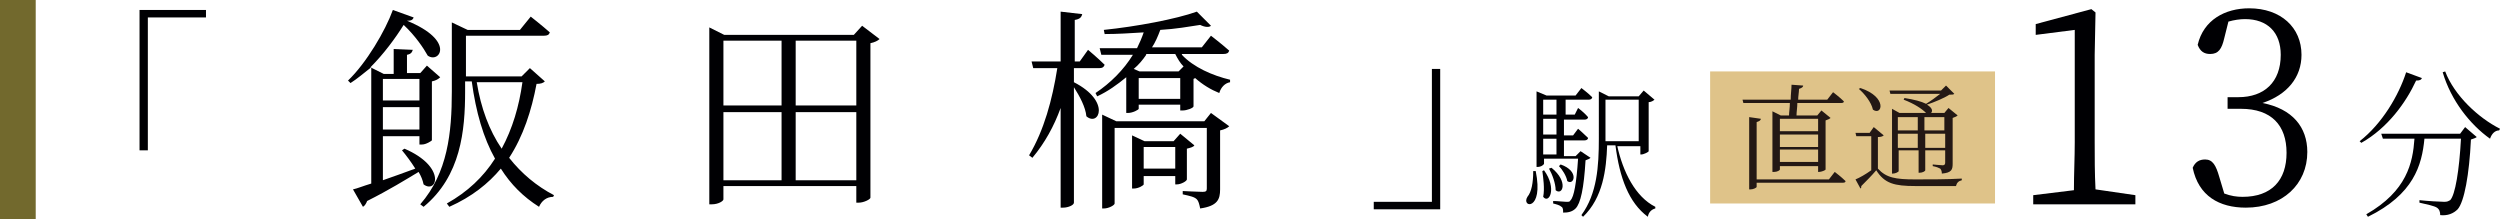
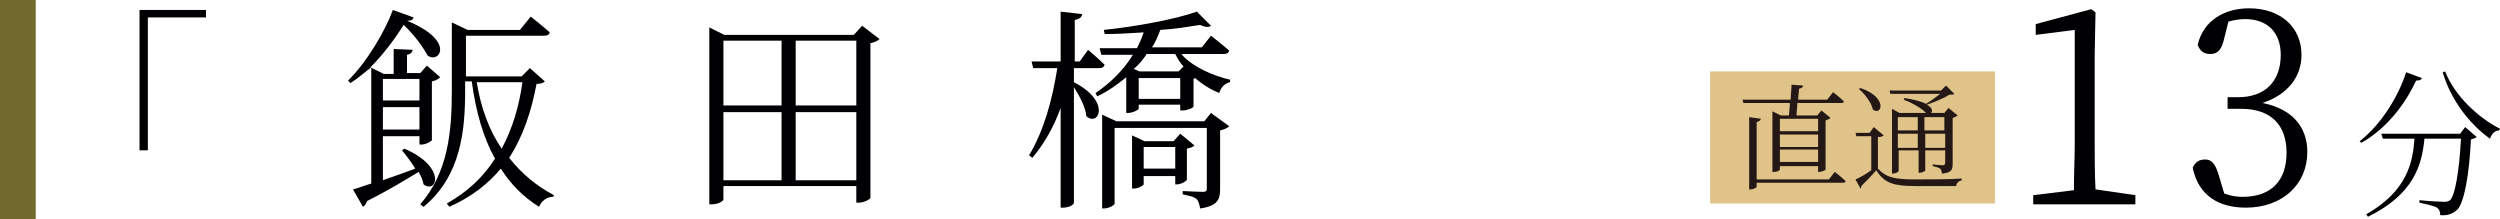
<svg xmlns="http://www.w3.org/2000/svg" version="1.1" id="レイヤー_1" x="0px" y="0px" width="301px" height="26.4px" viewBox="0 0 301 26.4" enable-background="new 0 0 301 26.4" xml:space="preserve">
  <g>
    <path fill="#000003" d="M16.9,1.2h7.9v0.9h-7v16h-1V1.2z" />
    <path fill="#000003" d="M48.7,17.9c5.1,2.2,3.9,5.5,2.3,4.3c-0.1-0.5-0.3-1-0.6-1.5c-1.5,0.9-3.6,2.2-6.2,3.5   c-0.1,0.3-0.3,0.6-0.5,0.7l-1.2-2.1c0.5-0.1,1.2-0.4,2.2-0.7V8.1C43.8,8.8,43,9.5,42.2,10l-0.3-0.3c2.2-2.1,4.5-6,5.4-8.5l2.5,0.9   c-0.1,0.3-0.3,0.4-0.8,0.4c5.9,2.4,3.9,5.2,2.5,4.2C51,5.8,50,4.3,48.6,3c-1,1.6-2.4,3.5-4,5.1l1.6,0.8h1.2v-3L49.7,6   c-0.1,0.3-0.2,0.5-0.7,0.6v2.2h1.6l0.8-0.9L53,9.3c-0.2,0.2-0.5,0.4-1,0.5v7.1c-0.1,0.1-0.7,0.5-1.2,0.5h-0.3v-1h-4.4v5.3   c1.2-0.4,2.5-0.9,3.9-1.4c-0.5-0.8-1.1-1.6-1.6-2.2L48.7,17.9z M46.1,9.5v2.6h4.4V9.5H46.1z M50.5,15.6v-2.7h-4.4v2.7H50.5z    M65.6,9.8c-0.2,0.2-0.5,0.3-1,0.3c-0.6,3.2-1.6,6.3-3.3,8.9c1.5,1.9,3.3,3.4,5.4,4.5l-0.1,0.2c-0.8,0-1.4,0.5-1.7,1.2   c-1.9-1.2-3.4-2.7-4.6-4.6c-1.5,1.8-3.5,3.4-6.2,4.6l-0.3-0.4c2.5-1.4,4.4-3.2,5.8-5.4c-1.4-2.5-2.3-5.6-2.8-9.3h-0.8v1.2   c0,4.7-0.5,10.2-5,13.9l-0.4-0.3c3.3-3.8,3.8-8.6,3.8-13.6V2.7l1.9,0.9h6.3L63.9,2c0,0,1.4,1.1,2.3,1.9c-0.1,0.3-0.3,0.4-0.7,0.4   h-9.4v4.9h6.7l1-1L65.6,9.8z M57.4,9.9c0.5,3.1,1.5,5.8,3,8c1.3-2.4,2.1-5.1,2.5-8H57.4z" />
    <path fill="#000003" d="M105.9,4.7c-0.2,0.2-0.6,0.4-1.1,0.5v18.6c0,0.2-0.8,0.6-1.4,0.6h-0.3v-2h-16V24c0,0.2-0.6,0.6-1.4,0.6   h-0.3V3.3l1.8,0.9h15.6l1-1.1L105.9,4.7z M87.1,4.9v7.8h7V4.9H87.1z M87.1,21.7h7v-8.2h-7V21.7z M95.8,4.9v7.8h7.3V4.9H95.8z    M103.1,21.7v-8.2h-7.3v8.2H103.1z" />
    <path fill="#000003" d="M129.3,9.9c4.5,2.3,3,5.4,1.5,4.1c-0.1-1.1-0.8-2.4-1.5-3.5v13.9c0,0.3-0.7,0.6-1.3,0.6h-0.3v-12   c-0.8,2.2-1.9,4.2-3.4,6l-0.4-0.3c1.8-3,2.8-6.7,3.4-10.5h-2.9l-0.2-0.8h3.5v-6l2.6,0.3c-0.1,0.4-0.3,0.6-0.9,0.7v5h0.6L131,6   c0,0,1.2,1,2,1.8c-0.1,0.3-0.3,0.4-0.6,0.4h-3.1V9.9z M142.3,6.6c1.4,1.5,3.7,2.5,5.8,3v0.3c-0.6,0.1-1.1,0.6-1.3,1.3   c-1-0.4-2-1-2.9-1.8l-0.2,0.1v3.3c0,0.2-0.8,0.5-1.3,0.5h-0.3v-0.7h-5v0.5c0,0.1-0.7,0.5-1.3,0.5h-0.2V9.3   c-1.1,0.9-2.2,1.7-3.5,2.3l-0.2-0.4c1.8-1.2,3.4-2.8,4.5-4.6h-3.8l-0.2-0.8h4.5c0.3-0.6,0.6-1.3,0.8-1.9c-1.6,0.1-3.2,0.2-4.7,0.2   l-0.1-0.5c3.9-0.4,8.7-1.3,11.2-2.2l1.7,1.7c-0.2,0.2-0.7,0.2-1.3-0.1c-1.3,0.2-3,0.5-4.8,0.6c-0.3,0.8-0.6,1.5-1,2.1h6l1.1-1.4   c0,0,1.3,1,2.2,1.8c-0.1,0.3-0.3,0.4-0.7,0.4H142.3z M145.8,13.6l2.2,1.6c-0.2,0.2-0.6,0.4-1.1,0.5v7.1c0,1.2-0.3,2-2.4,2.3   c-0.1-0.5-0.2-0.9-0.4-1.1c-0.3-0.3-0.8-0.4-1.7-0.6V23c0,0,1.9,0.1,2.4,0.1c0.4,0,0.5-0.1,0.5-0.4v-7.3h-11.1v9.1   c0,0.2-0.7,0.6-1.3,0.6h-0.2V13.8l1.7,0.8H145L145.8,13.6z M142.9,21.6c0,0.2-0.7,0.6-1.2,0.6h-0.2v-1h-3.8v1   c0,0.1-0.6,0.5-1.2,0.5h-0.2v-6.4l1.5,0.7h3.5l0.8-0.9l1.7,1.4c-0.1,0.2-0.5,0.3-0.9,0.4V21.6z M138,6.6c-0.4,0.6-0.9,1.2-1.5,1.7   l0.7,0.3h4.7l0.6-0.6c-0.4-0.4-0.7-0.9-1-1.5H138z M142.1,11.9V9.4h-5v2.5H142.1z M141.5,20.3v-2.6h-3.8v2.6H141.5z" />
-     <path fill="#000003" d="M173.3,25.2h-7.9v-0.9h7v-16h1V25.2z" />
  </g>
  <g>
    <path fill="#000003" d="M207.5,20.1c-0.8,0-1.4-0.6-1.4-1.4c0-0.8,0.6-1.4,1.4-1.4s1.4,0.6,1.4,1.4   C208.9,19.4,208.3,20.1,207.5,20.1z" />
    <path fill="#000003" d="M217.1,20.1c-0.8,0-1.4-0.6-1.4-1.4c0-0.8,0.6-1.4,1.4-1.4s1.4,0.6,1.4,1.4   C218.5,19.4,217.9,20.1,217.1,20.1z" />
    <path fill="#000003" d="M226.8,20.1c-0.8,0-1.4-0.6-1.4-1.4c0-0.8,0.6-1.4,1.4-1.4s1.4,0.6,1.4,1.4   C228.1,19.4,227.5,20.1,226.8,20.1z" />
    <path fill="#000003" d="M236.4,20.1c-0.8,0-1.4-0.6-1.4-1.4c0-0.8,0.6-1.4,1.4-1.4s1.4,0.6,1.4,1.4   C237.7,19.4,237.1,20.1,236.4,20.1z" />
    <path fill="#000003" d="M257.1,23.5v1.1h-12.3v-1.1l4.9-0.6c0-2,0.1-3.9,0.1-5.8V3.6l-4.7,0.6V2.9l6.7-1.8l0.5,0.4l-0.1,5.1V17   c0,1.9,0,3.9,0.1,5.8L257.1,23.5z" />
    <path fill="#000003" d="M267.8,4.6c-0.3,1.3-0.7,1.9-1.7,1.9c-0.7,0-1.2-0.3-1.5-1.1c0.7-3,3.3-4.4,6.2-4.4c3.8,0,6.3,2.3,6.3,5.6   c0,2.7-1.7,4.8-4.7,5.8c3.6,0.7,5.4,2.9,5.4,5.9c0,3.9-3,6.7-7.4,6.7c-3.2,0-5.7-1.4-6.4-4.8c0.3-0.7,0.8-1,1.5-1   c0.9,0,1.3,0.7,1.7,2.1l0.6,2c0.8,0.3,1.5,0.4,2.2,0.4c3.5,0,5.3-2,5.3-5.3c0-3.3-1.8-5.3-5.5-5.3h-1.6v-1.4h1.3   c3.1,0,5.1-1.8,5.1-5.1c0-2.7-1.6-4.3-4.3-4.3c-0.6,0-1.3,0.1-2,0.3L267.8,4.6z" />
    <path fill="#000003" d="M291.6,9.4c-0.1,0.2-0.2,0.3-0.7,0.3c-1.2,2.6-3.4,5.7-6.6,7.5l-0.2-0.2c2.7-2.1,4.7-5.5,5.6-8.3L291.6,9.4   z M296.8,15.3l1.4,1.2c-0.1,0.1-0.4,0.2-0.7,0.3c-0.2,4.2-0.8,7.5-1.6,8.4c-0.5,0.5-1.2,0.8-2.1,0.7c0-0.4-0.1-0.7-0.4-0.9   c-0.3-0.2-1.2-0.4-2.1-0.6l0-0.3c0.9,0.1,2.5,0.2,3,0.2c0.4,0,0.5-0.1,0.7-0.2c0.6-0.6,1.1-3.6,1.3-7.4h-4.4   c-0.3,3.2-1.3,6.7-6.8,9.4l-0.2-0.3c4.9-2.8,5.6-6.2,5.8-9.1h-3.8l-0.2-0.6h9.5L296.8,15.3z M294.4,8.6c1.1,2.9,4,5.6,6.6,6.9   l-0.1,0.2c-0.5,0-0.9,0.4-1.1,1c-2.4-1.7-4.7-4.6-5.7-8L294.4,8.6z" />
  </g>
  <g>
-     <path fill="#000003" d="M184.9,20.6c1,4.9-1.8,4.4-1,3.1c0.5-0.6,0.7-1.7,0.7-3.1H184.9z M191.5,19c-0.1,0.1-0.3,0.2-0.6,0.3   c-0.2,3.4-0.6,5.2-1.2,5.8c-0.4,0.4-0.9,0.5-1.5,0.5c0-0.3,0-0.6-0.2-0.7c-0.2-0.2-0.6-0.3-1-0.4v-0.3c0.5,0,1.3,0.1,1.6,0.1   c0.3,0,0.4,0,0.5-0.2c0.4-0.4,0.7-2,0.9-5h-4.1v0.6c0,0.1-0.3,0.4-0.8,0.4h-0.1V11l1.2,0.5h3.5l0.7-0.9c0,0,0.8,0.6,1.3,1.1   c0,0.2-0.2,0.3-0.4,0.3h-2.8v1.8h1.1L190,13c0,0,0.8,0.6,1.2,1.1c0,0.2-0.2,0.3-0.4,0.3h-2.5v1.9h1.1l0.6-0.8c0,0,0.7,0.6,1.2,1.1   c0,0.2-0.2,0.3-0.4,0.3h-2.5v1.9h1.4l0.6-0.6L191.5,19z M185.9,20.5c1.6,2.2,0.6,4.1-0.1,3.2c0.2-1,0-2.3-0.1-3.1L185.9,20.5z    M185.8,12v1.8h1.6V12H185.8z M187.4,14.3h-1.6v1.9h1.6V14.3z M185.8,18.6h1.6v-1.9h-1.6V18.6z M186.8,20.2   c2.1,1.7,1.3,3.4,0.5,2.7c0-0.8-0.4-1.9-0.8-2.6L186.8,20.2z M187.9,19.8c2.3,0.8,1.6,2.6,0.8,2c-0.1-0.6-0.6-1.4-1-1.8L187.9,19.8   z M194.7,17.5c0.7,3.2,2.2,6.2,4.6,7.4l0,0.2c-0.4,0.1-0.8,0.4-0.9,1c-2.3-1.7-3.4-4.7-3.9-8.6h-1c-0.1,2.9-0.5,6.3-2.9,8.6   l-0.2-0.2c1.9-2.6,2.1-5.9,2.1-9.2V11l1.2,0.6h3.6l0.6-0.7l1.3,1.1c-0.1,0.1-0.4,0.3-0.7,0.3v5.9c0,0.1-0.6,0.4-0.9,0.4h-0.1v-1   H194.7z M193.3,17h4v-5h-4v4.7V17z" />
-   </g>
+     </g>
  <rect fill="#72692D" width="4.3" height="26.4" />
  <g>
    <rect x="205.9" y="8.6" fill="#DFC389" width="34.3" height="15.9" />
    <g>
      <path fill="#231815" d="M215.4,13.9c0-0.4,0.1-0.9,0.1-1.5h-5.6l-0.1-0.4h5.8c0-0.6,0.1-1.3,0.1-1.8l1.4,0.1    c0,0.2-0.2,0.3-0.5,0.4c0,0.4-0.1,0.9-0.1,1.3h3.5l0.7-0.9c0,0,0.8,0.6,1.3,1.1c0,0.2-0.2,0.2-0.4,0.2h-5.2c0,0.5-0.1,1.1-0.1,1.5    h2.5l0.5-0.6l1.1,0.9c-0.1,0.1-0.3,0.2-0.6,0.3v5.9c0,0.1-0.5,0.3-0.8,0.3h-0.1V20h-4.6v0.4c0,0.1-0.3,0.3-0.7,0.3h-0.2v-7.3    l1,0.5H215.4z M220.9,20.7c0,0,0.8,0.6,1.3,1.1c0,0.2-0.2,0.2-0.4,0.2h-10.3v0.5c0,0.1-0.4,0.3-0.7,0.3h-0.2v-8.7l1.4,0.2    c0,0.2-0.2,0.3-0.5,0.4v6.9h8.7L220.9,20.7z M214.3,14.3v1.5h4.6v-1.5H214.3z M214.3,17.7h4.6v-1.5h-4.6V17.7z M218.9,19.6V18    h-4.6v1.5H218.9z" />
      <path fill="#231815" d="M226.1,20.3c1,1.1,2.1,1.3,4.5,1.3c1.7,0,3.9,0,5.6-0.1v0.2c-0.4,0.1-0.6,0.3-0.7,0.7h-4.9    c-2.5,0-3.7-0.3-4.7-1.9c-0.5,0.6-1.3,1.4-1.8,1.9c0,0.2,0,0.2-0.1,0.3l-0.6-1.1c0.5-0.2,1.2-0.6,1.9-1.1v-4.1h-1.8l-0.1-0.4h1.7    l0.5-0.7l1.2,1c-0.1,0.1-0.3,0.2-0.7,0.2V20.3z M224,10.6c3.3,1.1,2.6,3.4,1.5,2.6c-0.2-0.9-1-1.9-1.7-2.5L224,10.6z M227.6,11.3    l-0.1-0.4h6.2l0.6-0.6l1,1c-0.1,0.1-0.3,0.1-0.6,0.1c-0.6,0.4-1.8,0.9-2.7,1.2c0.7,0.4,0.7,0.8,0.5,1h1.6l0.5-0.6l1.1,0.9    c-0.1,0.1-0.3,0.2-0.6,0.3v5.5c0,0.7-0.1,1.1-1.3,1.2c0-0.3-0.1-0.5-0.2-0.6c-0.2-0.1-0.4-0.2-0.9-0.3v-0.2c0,0,1,0.1,1.2,0.1    c0.2,0,0.3-0.1,0.3-0.3v-1.5h-2.4v2.4c0,0.1-0.3,0.3-0.7,0.3h-0.1v-2.7h-2.4v2.5c0,0.1-0.4,0.3-0.7,0.3h-0.1v-7.8l0.9,0.5h3.2l0,0    c-0.5-0.5-1.4-1.1-2.7-1.6l0.1-0.2c1.2,0.2,2,0.4,2.6,0.7c0.5-0.3,1.2-0.8,1.7-1.2H227.6z M228.5,14.1v1.6h2.4v-1.6H228.5z     M230.9,17.8v-1.7h-2.4v1.7H230.9z M231.7,14.1v1.6h2.4v-1.6H231.7z M234.2,17.8v-1.7h-2.4v1.7H234.2z" />
    </g>
  </g>
  <g>
</g>
  <g>
</g>
  <g>
</g>
  <g>
</g>
  <g>
</g>
  <g>
</g>
  <g>
</g>
  <g>
</g>
  <g>
</g>
  <g>
</g>
  <g>
</g>
  <g>
</g>
  <g>
</g>
  <g>
</g>
  <g>
</g>
</svg>